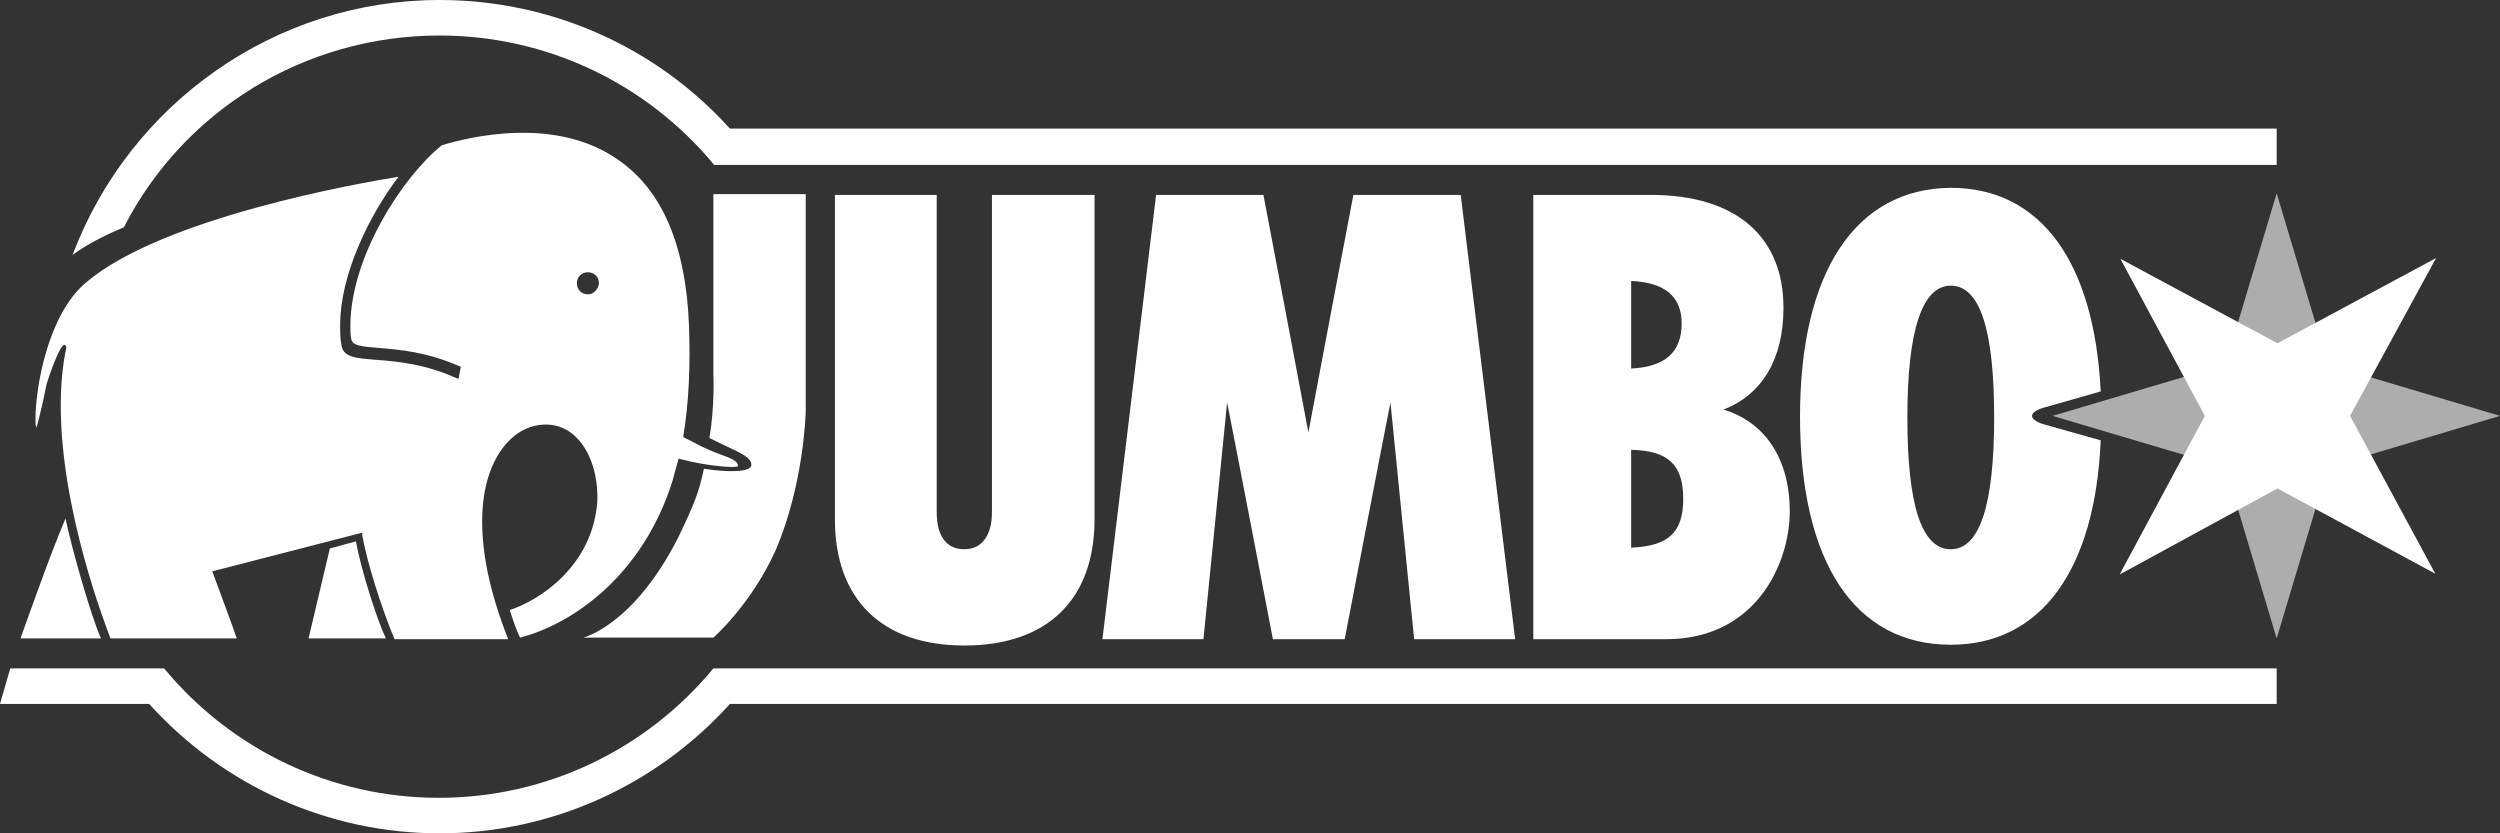
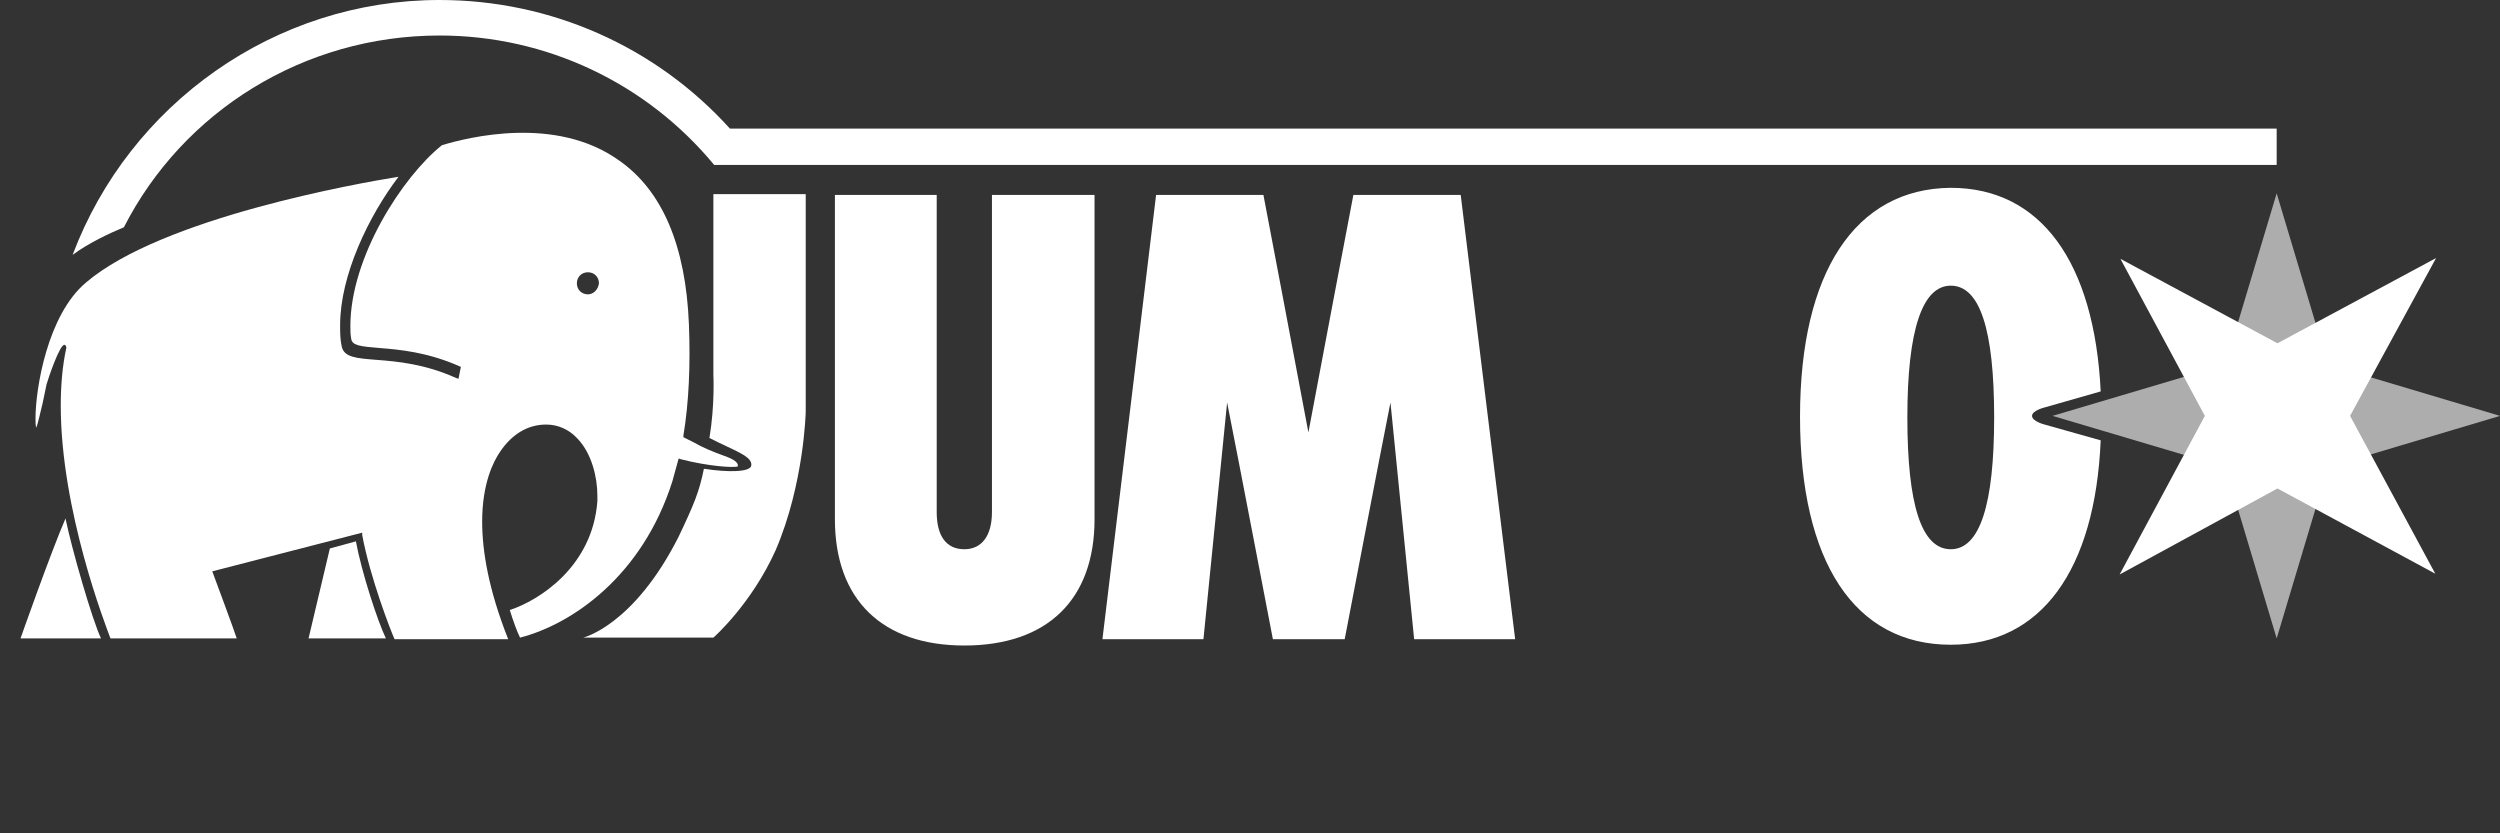
<svg xmlns="http://www.w3.org/2000/svg" version="1.1" id="Layer_1" x="0px" y="0px" viewBox="0 0 316.8 105.6" style="enable-background:new 0 0 316.8 105.6;" xml:space="preserve">
  <rect x="0" y="0" width="316.8" height="105.6" fill="#333333" stroke="none" />
  <style type="text/css">
	.st0{fill:#FFFFFF;}
	.st1{fill-rule:evenodd;clip-rule:evenodd;fill:#FFFFFF;}
	.st2{opacity:0.6;fill-rule:evenodd;clip-rule:evenodd;fill:#FFFFFF;}
</style>
  <g>
    <path class="st0" d="M125.7,24.7v40.2c0,3-1.3,4.7-3.5,4.7c-2.3,0-3.5-1.7-3.5-4.7V24.7h-12.9v41.1c0,10.2,6,16,16.4,16   c10.5,0,16.5-5.8,16.5-16V24.7h-0.6H125.7" />
    <path class="st0" d="M184.6,24.7h-13.1c0,0-4.8,25.2-5.7,30.1c-0.9-4.9-5.7-30.1-5.7-30.1h-13.6L139.7,81h12.8c0,0,2.4-23.9,3-30   c1.2,6,5.8,30,5.8,30h9.1c0,0,4.6-24,5.8-30c0.6,6,3,30,3,30H192l-6.9-56.3H184.6" />
-     <path class="st0" d="M206.7,46.7V35.6c4.2,0.2,6.4,1.9,6.4,5.4C213.1,44.7,210.9,46.5,206.7,46.7 M206.7,57   c4.7,0.1,6.6,1.9,6.6,6.2c0,4.3-1.9,6-6.6,6.2V57z M218.4,51.9c4.9-1.9,7.6-6.4,7.6-12.9c0-9.1-6.1-14.3-16.8-14.3h-14.3h-0.6V81   h16.8c11.5,0,15.7-9.7,15.7-16.2C226.8,58.2,223.7,53.5,218.4,51.9" />
    <path class="st0" d="M90.4,24.6v22.9c0,0,0.2,3.8-0.5,8c3.1,1.6,5.5,2.3,5.3,3.5c-0.1,0.8-2.8,0.9-6,0.4C88.6,62.3,88,63.8,86,68   c-5.7,11.3-12.1,12.8-12.1,12.8h16.5c0,0,4.8-4.2,7.9-11.1c3.6-8.4,3.8-17.5,3.8-17.5V24.6H90.4" />
    <path class="st0" d="M288.5,16.3h-196C83.1,5.9,69.8,0,55.7,0C34.8,0,16.4,13.2,9.2,32.3c2-1.5,4.8-2.8,6.5-3.5   c7.5-14.7,22.8-24.3,40-24.3c13.5,0,26.2,6,34.8,16.4l0,0h198V16.3" />
-     <path class="st0" d="M90.4,84.7L90.4,84.7c-8.6,10.4-21.3,16.4-34.8,16.4s-26.2-6-34.8-16.4l0,0H1.3L0,89.2h18.9   c9.4,10.4,22.7,16.4,36.8,16.4l0,0l0,0l0,0l0,0c14.1,0,27.4-6,36.8-16.4h196v-4.5H90.4" />
  </g>
  <g>
    <path class="st1" d="M247.2,69.6c-3.7,0-5.5-5.6-5.5-16.7s1.9-16.7,5.5-16.7c3.7,0,5.5,5.6,5.5,16.7   C252.7,63.9,250.9,69.6,247.2,69.6 M257.5,52.7c0-0.7,1.7-1.1,1.7-1.1l7-2c-0.8-16.4-7.6-25.8-19-25.8c-12.1,0.1-19.1,10.7-19.1,29   c0,18.4,6.9,28.9,19.1,28.9c11.4,0,18.3-9.4,19-25.9l-7.1-2C259.1,53.8,257.5,53.4,257.5,52.7" />
    <polygon class="st2" points="260.1,52.7 282,46.2 288.5,24.5 295,46.2 316.8,52.7 295,59.2 288.5,80.9 282,59.2  " />
  </g>
  <g>
    <polygon class="st1" points="268.6,72.8 279.4,52.7 268.7,32.8 288.6,43.5 308.7,32.7 297.8,52.7 308.6,72.7 288.6,61.9  " />
  </g>
  <path class="st0" d="M2.6,80.9h10.2c-1.1-2.3-3.7-11.3-4.5-15.2C6.4,70.1,2.6,80.9,2.6,80.9" />
  <path class="st0" d="M41.8,69.5l-2.7,11.4h9.8c-1.1-2.3-3.1-8.5-3.8-12.3L41.8,69.5" />
  <path class="st0" d="M74.5,37.3c-0.8,0-1.4-0.6-1.4-1.4c0-0.8,0.6-1.4,1.4-1.4s1.4,0.6,1.4,1.4C75.8,36.7,75.2,37.3,74.5,37.3   M91.6,57.7c-1.1-0.4-2.4-0.9-3.8-1.7l0,0l-1.2-0.6v-0.2c0.7-4.2,0.9-9,0.7-14.1c-0.4-10-3.4-17-8.9-20.8c-8-5.7-19.1-2.9-22.4-1.9  c-5,4-11.6,14.2-11.6,22.9c0,0.5,0,1.1,0.1,1.6c0.1,0.9,1.2,1,3.6,1.2c2.5,0.2,6,0.5,10.1,2.3l0.2,0.1L58.1,48l-0.3-0.1  c-4-1.8-7.5-2.1-10.1-2.3c-2.5-0.2-4.1-0.3-4.4-1.7c-0.2-0.9-0.2-1.8-0.2-2.7c0-6.3,3.6-13.8,7.4-18.8c-5,0.8-30,5.2-39.6,13.4  C6,39.9,4.5,49.3,4.5,53c0,0.6,0,0.9,0.1,1.2c0.2-0.5,0.5-1.9,0.8-3.1l0.5-2.4c0.2-0.7,1.7-5.2,2.3-5c0,0,0.2,0.1,0.2,0.3v0.1  c-0.5,2.3-0.7,4.8-0.7,7.3c0,13.3,5.7,27.9,6.3,29.5c0.3,0,15.3,0,16,0c-0.2-0.7-3.1-8.5-3.1-8.5l19-4.9v0.3  c1,5.4,3.6,12.1,4.1,13.2h14.4c-2.5-6.3-3.3-11.2-3.3-14.9c0-4.8,1.4-7.6,2.3-8.9c1.5-2.2,3.5-3.4,5.8-3.4c1.5,0,2.9,0.6,4,1.8  c1.8,1.9,2.5,4.9,2.5,7.2c0,0.2,0,0.5,0,0.7c-0.6,8.3-7.4,12.6-11.1,13.8c0.4,1.3,0.9,2.7,1.3,3.5C72.5,79.1,81.4,73,85.2,61  l0.8-2.9l0.3,0.1c3.5,0.9,6.7,1.1,7.2,0.9C93.6,58.4,92.4,58,91.6,57.7" />
</svg>